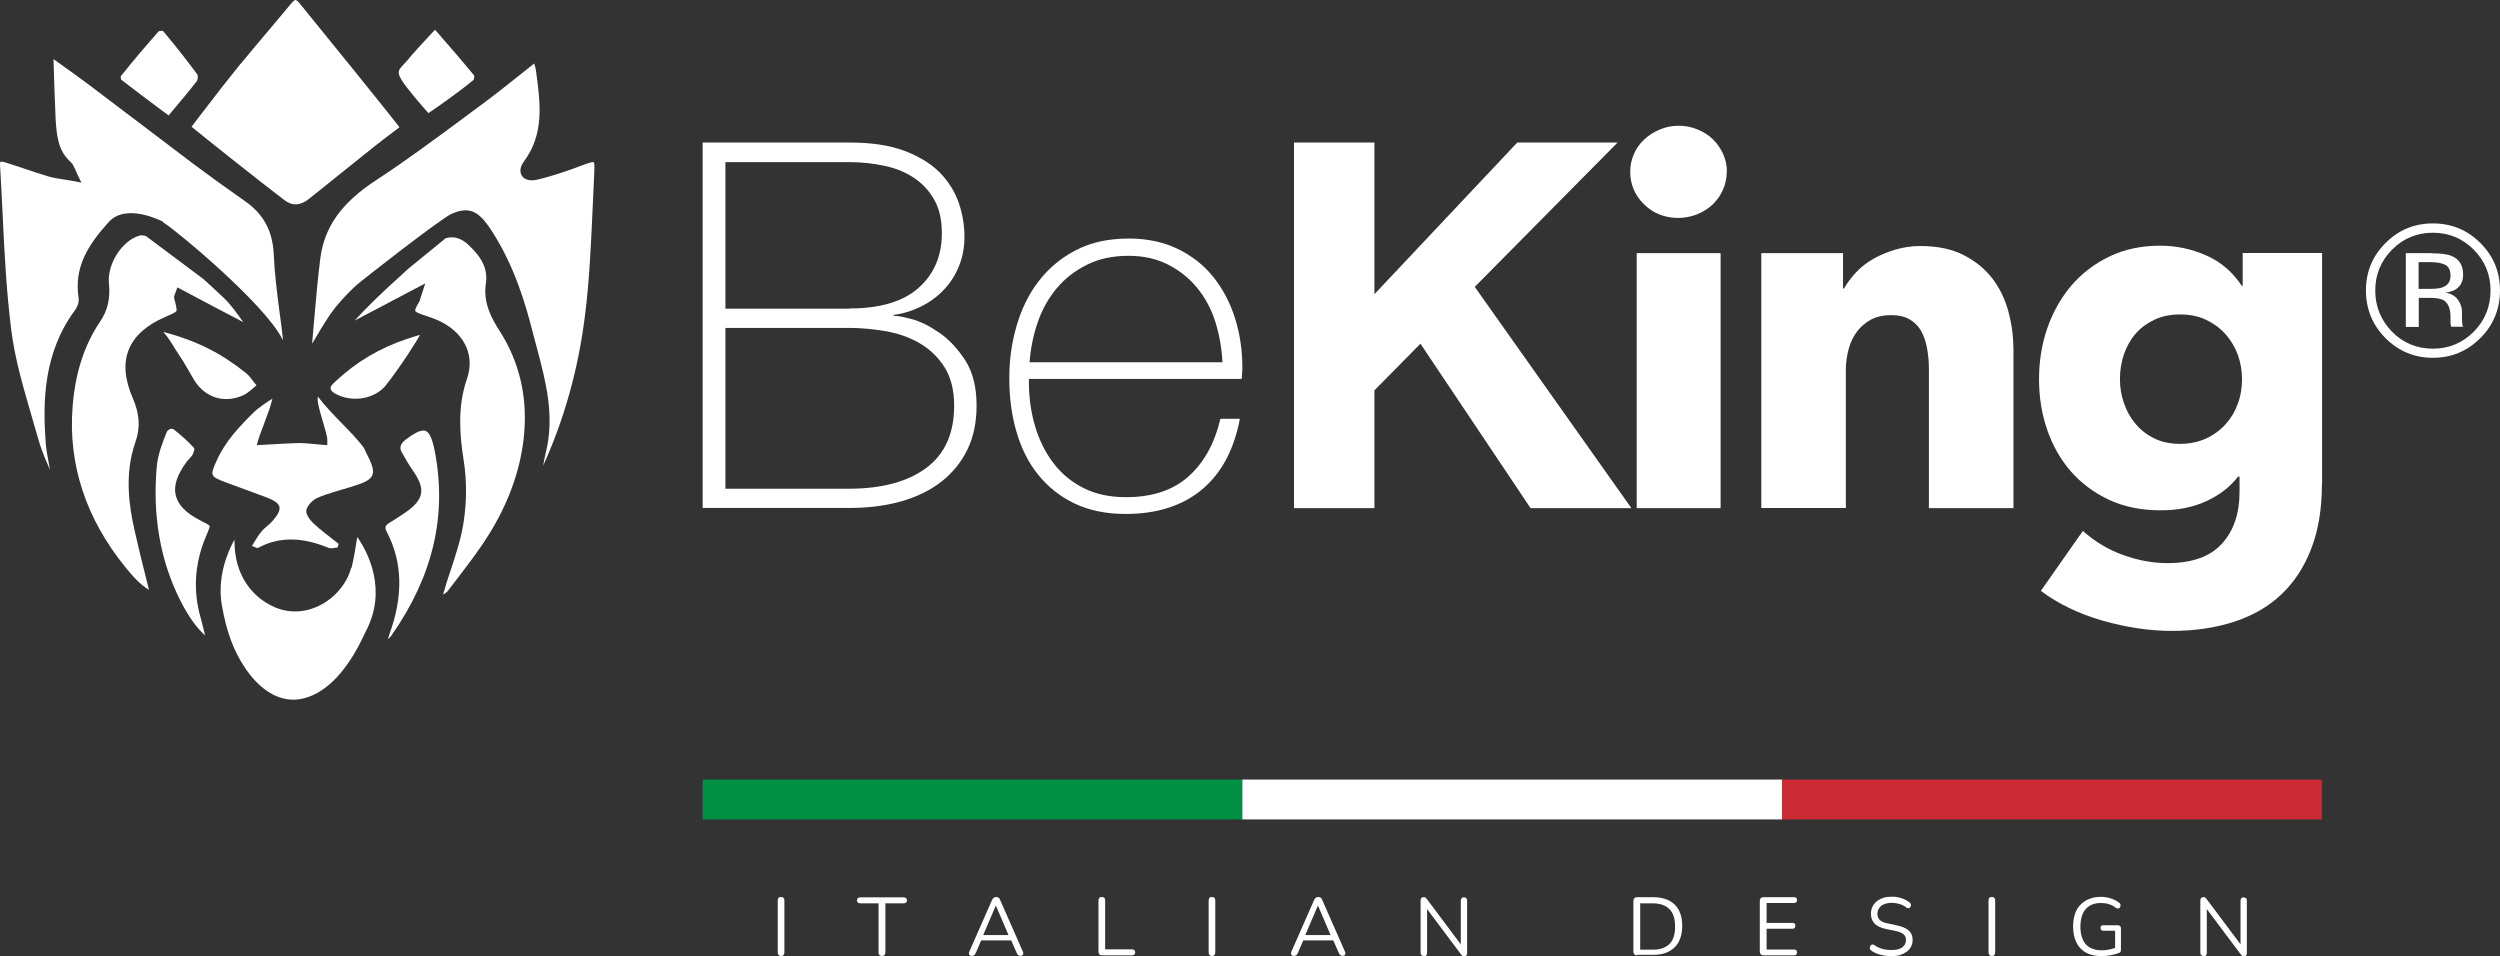
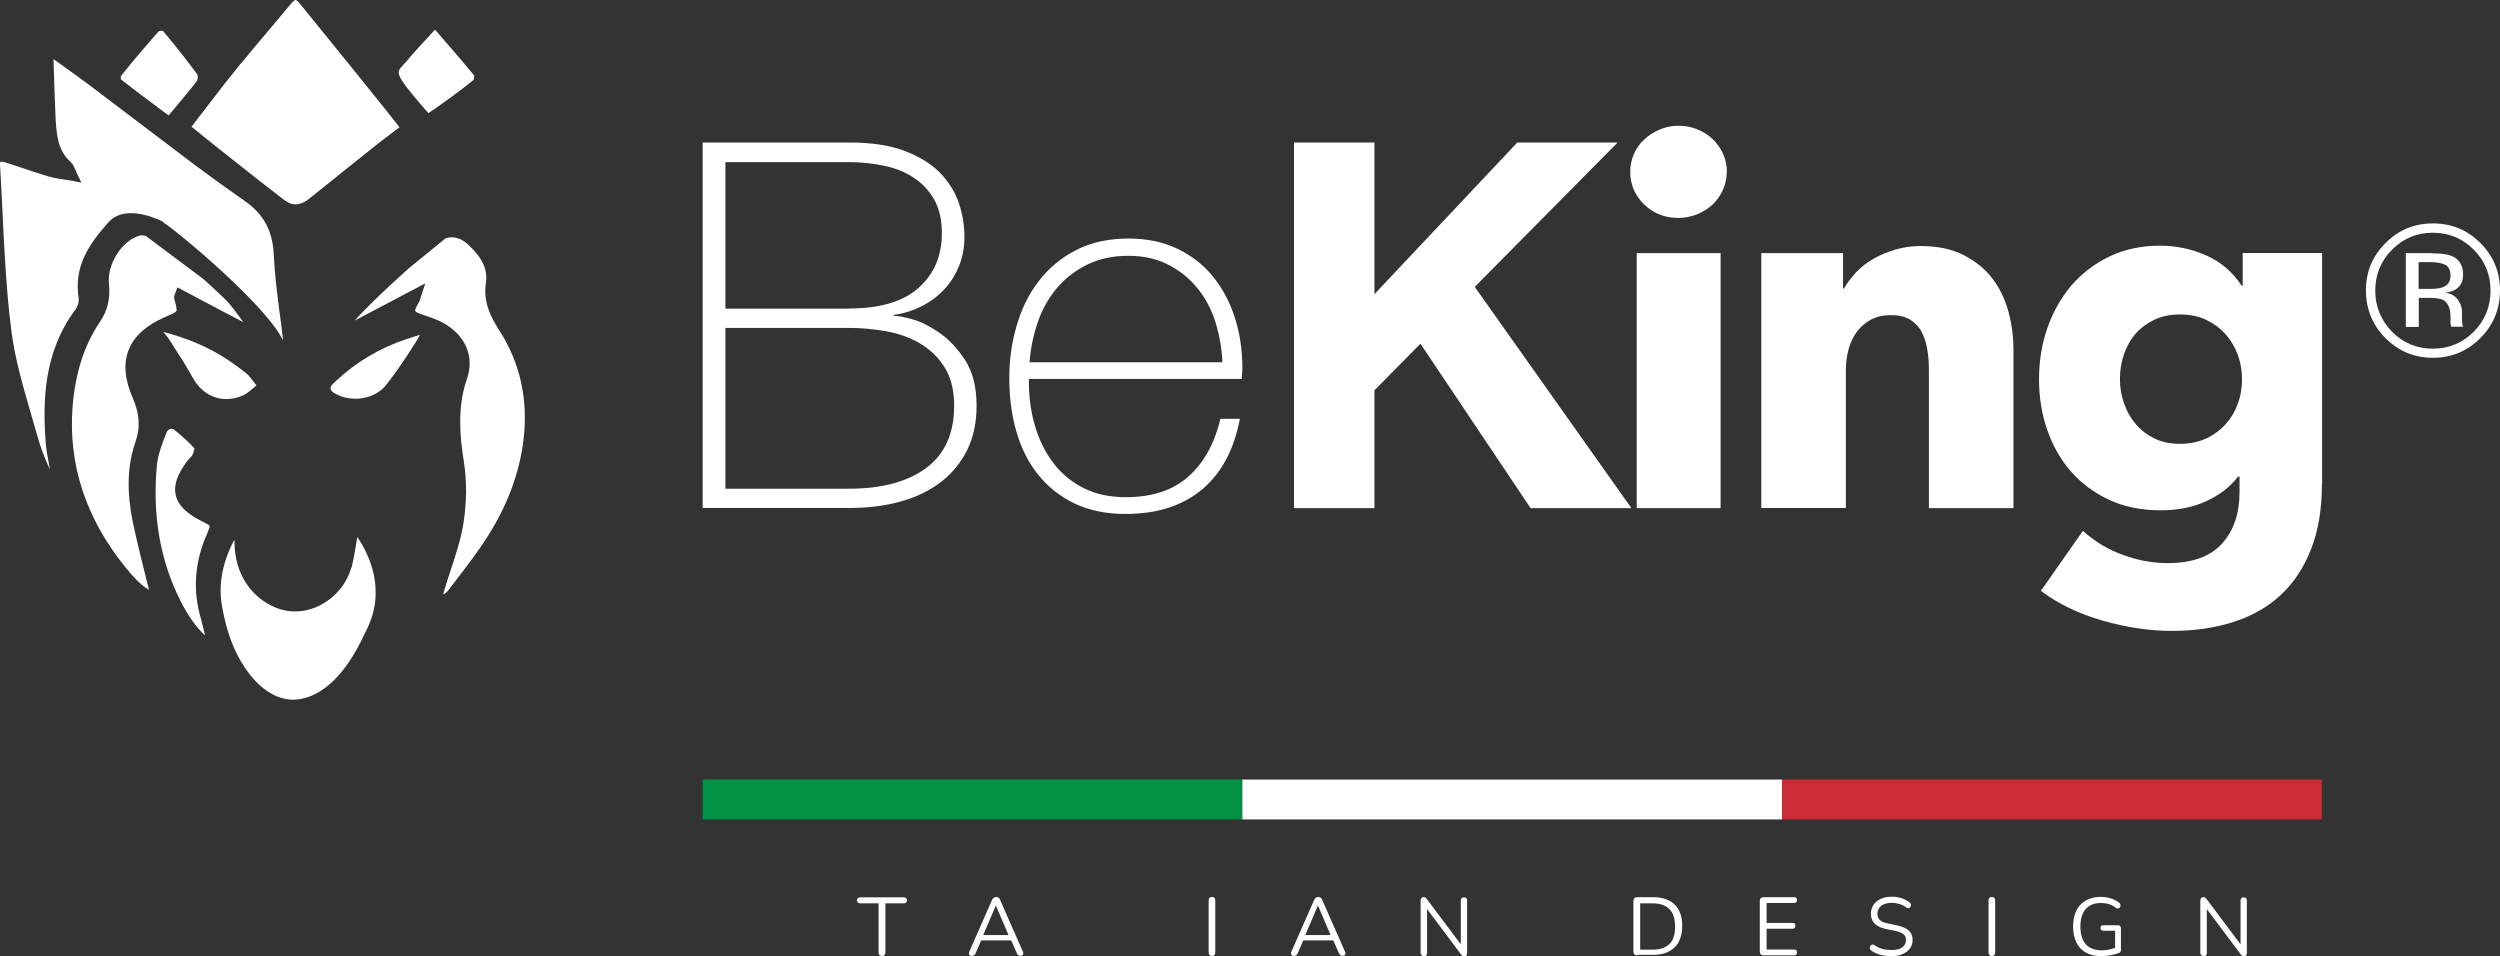
<svg xmlns="http://www.w3.org/2000/svg" id="Capa_1" viewBox="0 0 150.5 57.56">
  <rect x="0" y="0" width="150.5" height="57.56" fill="#333333" stroke="none" />
  <g>
    <g>
      <rect x="42.3" y="46.93" width="32.49" height="2.4" fill="#009145" />
      <rect x="74.79" y="46.93" width="32.49" height="2.4" fill="#fff" />
      <rect x="107.28" y="46.93" width="32.49" height="2.4" fill="#cd2c37" />
      <g>
-         <path d="M47.02,57.55c-.07,0-.12-.02-.15-.06-.03-.04-.05-.09-.05-.16v-3.12c0-.07.02-.12.05-.16.03-.04.08-.05.15-.05s.12.02.15.05c.03.04.05.09.05.16v3.12c0,.07-.02.12-.05.16s-.08.06-.15.06h0Z" fill="#fff" />
        <path d="M53.09,57.55c-.06,0-.11-.02-.15-.06s-.05-.09-.05-.16v-2.95h-1.11c-.06,0-.11-.02-.14-.05-.03-.03-.05-.08-.05-.13,0-.06.02-.1.05-.13s.08-.05.14-.05h2.63c.06,0,.11.02.14.05.03.03.05.07.05.13s-.02.1-.05.13c-.03.03-.08.05-.14.05h-1.11v2.95c0,.07-.02.12-.05.16s-.09.06-.16.06h0Z" fill="#fff" />
        <path d="M58.51,57.55c-.05,0-.09-.01-.13-.04s-.05-.06-.05-.1,0-.09.03-.14l1.36-3.09c.03-.07.07-.11.11-.14.04-.03.09-.04.14-.04s.09.01.14.04.08.08.1.14l1.36,3.09c.03.05.04.1.03.14,0,.04-.02.08-.05.1-.03.02-.07.03-.12.03-.06,0-.11-.02-.14-.05-.04-.03-.07-.08-.09-.14l-.37-.84.2.1h-2.12l.2-.1-.36.84c-.03.06-.06.11-.09.14-.03.03-.08.05-.13.05h0ZM59.95,54.51l-.8,1.87-.12-.09h1.83l-.11.09-.8-1.87h0Z" fill="#fff" />
-         <path d="M66.33,57.51c-.07,0-.12-.02-.15-.06s-.05-.09-.05-.16v-3.08c0-.07.02-.12.05-.16s.08-.05.15-.05.12.02.15.05c.03.04.05.09.05.16v2.94h1.62c.06,0,.11.02.14.05s.05.08.05.13-.02.1-.05.13c-.03.03-.08.05-.14.05h-1.82Z" fill="#fff" />
        <path d="M72.96,57.55c-.07,0-.12-.02-.15-.06-.03-.04-.05-.09-.05-.16v-3.12c0-.07.02-.12.05-.16.03-.04.08-.05.15-.05s.12.02.15.05c.03.04.05.09.05.16v3.12c0,.07-.02.12-.05.16-.03.04-.08.06-.15.06Z" fill="#fff" />
        <path d="M77.9,57.55c-.05,0-.09-.01-.13-.04s-.05-.06-.05-.1c0-.04,0-.09.03-.14l1.36-3.09c.03-.07.07-.11.11-.14.04-.03.09-.04.14-.04s.09.01.14.04.08.08.1.14l1.36,3.09c.03.05.04.1.03.14,0,.04-.02.08-.05.1-.03.02-.07.03-.12.03-.06,0-.11-.02-.14-.05-.04-.03-.07-.08-.09-.14l-.37-.84.2.1h-2.12l.2-.1-.36.84c-.03.06-.06.11-.09.14-.03.03-.08.05-.13.05h0ZM79.34,54.51l-.8,1.87-.12-.09h1.83l-.11.09-.8-1.87h0Z" fill="#fff" />
        <path d="M85.71,57.55c-.06,0-.11-.02-.14-.05s-.05-.08-.05-.15v-3.14c0-.07.02-.12.05-.15.03-.04.08-.05.13-.05s.09,0,.12.03.05.05.09.1l2.15,2.87h-.12v-2.79c0-.06.02-.11.05-.15s.08-.05.14-.05.1.02.14.05.05.08.05.15v3.15c0,.06-.01.11-.04.15-.03.03-.07.05-.12.05-.05,0-.09,0-.12-.03-.03-.02-.06-.05-.09-.09l-2.15-2.87h.11v2.79c0,.07-.02.12-.05.15s-.08.05-.14.05h0Z" fill="#fff" />
        <path d="M98.56,57.51c-.07,0-.13-.02-.17-.06-.04-.04-.06-.09-.06-.17v-3.04c0-.07.02-.13.06-.17.04-.04.09-.06.17-.06h.95c.56,0,1,.15,1.3.44.31.3.46.73.46,1.29,0,.28-.04.53-.12.75-.08.22-.19.4-.34.54-.15.15-.34.26-.55.34-.22.08-.47.11-.75.11h-.95,0ZM98.75,57.17h.74c.23,0,.43-.03.6-.09s.31-.15.42-.26c.11-.11.2-.26.25-.44.06-.18.08-.38.08-.61,0-.46-.11-.81-.34-1.04-.23-.23-.57-.35-1.02-.35h-.74v2.79h0Z" fill="#fff" />
        <path d="M106.17,57.51c-.07,0-.13-.02-.17-.06s-.06-.09-.06-.17v-3.04c0-.07.02-.13.06-.17.04-.04.09-.06.17-.06h1.84c.06,0,.1.02.13.05.03.03.04.07.04.12,0,.06-.02.1-.04.13s-.07.05-.13.05h-1.66v1.2h1.56c.06,0,.1.01.13.04.03.03.04.07.04.13s-.02.1-.04.13-.07.05-.13.05h-1.56v1.25h1.66c.06,0,.1.02.13.05s.04.07.04.12c0,.06-.02.1-.04.13s-.07.05-.13.05h-1.84Z" fill="#fff" />
        <path d="M113.85,57.56c-.15,0-.31-.01-.45-.04s-.29-.06-.41-.11-.24-.11-.34-.19c-.04-.03-.07-.06-.08-.1s-.02-.08,0-.11.02-.07.05-.1.05-.04.09-.05.08,0,.12.03c.15.11.31.18.47.23.17.05.36.07.57.07.3,0,.52-.05.66-.17.14-.11.21-.26.21-.44,0-.15-.05-.26-.16-.35-.1-.08-.28-.15-.52-.2l-.51-.1c-.31-.07-.54-.17-.69-.32-.15-.15-.23-.35-.23-.6,0-.15.03-.3.09-.42.06-.13.15-.24.26-.33.11-.09.25-.16.4-.21s.33-.07.51-.07c.21,0,.4.03.58.09s.34.14.49.26c.04.03.06.06.07.1s.02.07,0,.11c0,.03-.03.06-.05.09s-.06.04-.09.04c-.04,0-.08,0-.13-.04-.13-.1-.27-.17-.41-.21-.14-.04-.3-.07-.47-.07s-.32.03-.45.08c-.13.05-.23.13-.3.23-.07.1-.11.22-.11.35,0,.16.05.28.15.38.1.09.26.16.48.2l.51.11c.33.07.58.17.74.31.16.14.24.33.24.57,0,.15-.03.28-.09.4-.06.12-.15.23-.26.31s-.25.15-.4.2c-.16.05-.34.07-.53.07h0Z" fill="#fff" />
        <path d="M119.91,57.55c-.07,0-.12-.02-.15-.06s-.05-.09-.05-.16v-3.12c0-.07.02-.12.05-.16s.08-.05.15-.05.12.02.15.05.05.09.05.16v3.12c0,.07-.02.12-.05.16s-.08.06-.15.06Z" fill="#fff" />
        <path d="M126.52,57.56c-.37,0-.69-.07-.94-.21s-.45-.34-.58-.61c-.13-.27-.2-.59-.2-.96,0-.28.04-.53.11-.75.07-.22.18-.41.33-.56.14-.15.32-.27.52-.35s.44-.13.7-.13c.21,0,.41.03.6.09.19.06.37.15.52.27.04.03.06.06.07.1s0,.07,0,.11c-.01.04-.03.07-.05.09-.02.02-.06.04-.09.04s-.08,0-.12-.03c-.14-.11-.28-.18-.43-.23-.15-.05-.32-.07-.5-.07-.26,0-.49.06-.67.17-.18.11-.32.27-.41.48s-.14.47-.14.77c0,.46.11.81.32,1.06.22.24.54.37.97.37.16,0,.31-.02.46-.05.15-.03.29-.08.43-.13l-.09.23v-1.23h-.71c-.06,0-.1-.02-.13-.05s-.04-.07-.04-.12c0-.05.02-.09.04-.12.03-.03.07-.04.13-.04h.88c.06,0,.1.02.13.05s.05.07.05.13v1.29s0,.09-.02.12-.04.06-.08.07c-.14.06-.3.1-.5.14-.19.04-.38.06-.56.06h0Z" fill="#fff" />
        <path d="M132.65,57.55c-.06,0-.11-.02-.14-.05s-.05-.08-.05-.15v-3.14c0-.07.02-.12.05-.15s.08-.05.13-.05.09,0,.12.03.05.05.09.1l2.15,2.87h-.12v-2.79c0-.06.02-.11.05-.15s.08-.05.14-.05.1.02.14.05.05.08.05.15v3.15c0,.06-.01.11-.04.15-.03.03-.07.05-.12.05-.05,0-.09,0-.12-.03-.03-.02-.06-.05-.09-.09l-2.15-2.87h.11v2.79c0,.07-.02.12-.05.15s-.08.05-.14.05h0Z" fill="#fff" />
      </g>
    </g>
    <g>
      <path d="M42.3,8.58h8.82c1.32,0,2.41.16,3.3.49.88.33,1.59.76,2.13,1.29.53.54.92,1.15,1.16,1.83.24.69.35,1.38.35,2.08,0,.6-.1,1.16-.31,1.7s-.5,1.01-.88,1.42c-.38.41-.83.76-1.36,1.03s-1.1.46-1.74.54l.06.06c.14-.02.48.04,1.02.18s1.1.42,1.68.82c.59.4,1.11.96,1.57,1.66.46.71.69,1.62.69,2.73,0,1.01-.18,1.89-.55,2.65-.37.76-.89,1.4-1.56,1.93-.67.52-1.47.92-2.42,1.19s-1.99.4-3.14.4h-8.82V8.58h0ZM51.12,18.57c1.87,0,3.27-.42,4.19-1.25.93-.83,1.39-1.93,1.39-3.28,0-.8-.15-1.47-.46-2.02-.31-.54-.72-.99-1.23-1.32-.51-.34-1.1-.58-1.77-.72s-1.37-.22-2.11-.22h-7.46v8.82h7.46ZM51.12,29.42c1.97,0,3.52-.42,4.64-1.25,1.12-.83,1.68-2.08,1.68-3.75,0-.94-.2-1.72-.59-2.33-.39-.61-.89-1.08-1.49-1.43-.61-.35-1.28-.59-2.03-.72-.75-.13-1.49-.2-2.2-.2h-7.46v9.68h7.46,0Z" fill="#fff" />
      <path d="M61.94,22.82v.18c0,.92.12,1.81.37,2.65.25.84.61,1.58,1.1,2.22.48.64,1.09,1.14,1.82,1.51.73.37,1.58.55,2.55.55,1.59,0,2.84-.42,3.77-1.25s1.57-1.99,1.92-3.47h1.17c-.35,1.85-1.1,3.27-2.27,4.25s-2.7,1.48-4.61,1.48c-1.17,0-2.19-.21-3.07-.63s-1.6-1-2.19-1.73-1.02-1.59-1.31-2.59c-.29-1-.43-2.07-.43-3.22s.15-2.17.45-3.19c.3-1.02.74-1.91,1.34-2.68.6-.77,1.34-1.39,2.24-1.85.89-.46,1.95-.69,3.16-.69,1.11,0,2.09.21,2.94.62.85.41,1.57.97,2.14,1.68.57.71,1.01,1.53,1.31,2.47.3.94.45,1.94.45,3.01,0,.1,0,.22-.02.35-.01.13-.02.24-.02.32h-12.83ZM73.59,21.81c-.04-.86-.19-1.68-.43-2.45-.25-.77-.61-1.45-1.1-2.04-.48-.59-1.07-1.05-1.76-1.4-.69-.35-1.48-.52-2.37-.52-.95,0-1.78.18-2.5.54-.72.36-1.33.83-1.82,1.42-.49.59-.88,1.27-1.14,2.05-.27.78-.43,1.58-.49,2.4h11.62,0Z" fill="#fff" />
      <path d="M82.74,8.58v9.13l8.6-9.13h6.04l-8.6,8.69,9.43,13.32h-6.07l-6.63-9.9-2.77,2.81v7.09h-4.84V8.58h4.84,0Z" fill="#fff" />
      <path d="M103.95,10.34c0,.39-.08.76-.23,1.09-.15.34-.36.63-.62.88-.26.25-.57.44-.93.59-.36.14-.74.22-1.13.22-.82,0-1.51-.27-2.07-.82-.55-.54-.83-1.2-.83-1.96,0-.37.07-.72.22-1.06.14-.34.35-.63.62-.88s.57-.45.93-.6c.35-.15.73-.23,1.14-.23s.77.07,1.13.22c.36.14.67.34.93.59.26.25.46.54.62.88.15.34.23.7.23,1.1h0ZM98.53,30.59v-15.35h5.05v15.35h-5.05Z" fill="#fff" />
      <path d="M106.05,15.24h4.9v2.13h.06c.18-.33.43-.65.72-.97.3-.32.65-.59,1.05-.82.4-.23.84-.41,1.31-.55s.98-.22,1.51-.22c1.03,0,1.9.18,2.62.55.72.37,1.3.85,1.74,1.43s.76,1.26.96,2.02c.2.76.29,1.52.29,2.28v9.5h-5.09v-8.39c0-.43-.04-.84-.11-1.23-.07-.39-.19-.74-.35-1.03-.16-.3-.4-.53-.69-.71-.3-.17-.67-.26-1.13-.26s-.85.09-1.19.26c-.34.18-.62.42-.85.72s-.4.66-.51,1.06c-.11.4-.17.82-.17,1.25v8.32h-5.09v-15.35" fill="#fff" />
      <path d="M139.78,29.14c0,1.5-.22,2.81-.65,3.91-.43,1.11-1.04,2.03-1.82,2.76-.78.73-1.73,1.27-2.85,1.63-1.12.36-2.36.54-3.71.54s-2.75-.21-4.18-.62c-1.43-.41-2.67-1.01-3.71-1.79l2.53-3.61c.74.66,1.56,1.15,2.45,1.46.89.32,1.77.48,2.64.48,1.48,0,2.57-.39,3.28-1.17.71-.78,1.06-1.82,1.06-3.11v-.93h-.09c-.47.62-1.11,1.11-1.91,1.48-.8.37-1.72.55-2.74.55-1.17,0-2.21-.21-3.11-.63-.9-.42-1.67-.99-2.3-1.71-.63-.72-1.1-1.56-1.43-2.51-.33-.96-.49-1.97-.49-3.04s.16-2.09.49-3.05c.33-.96.81-1.82,1.43-2.56.63-.74,1.39-1.33,2.3-1.77.9-.44,1.93-.66,3.08-.66.97,0,1.89.2,2.77.59.88.39,1.59,1,2.13,1.82h.06v-1.97h4.78v13.9h0ZM134.97,22.82c0-.51-.09-1.01-.26-1.48-.18-.47-.43-.89-.76-1.25-.33-.36-.72-.64-1.17-.85-.45-.21-.97-.31-1.54-.31s-1.08.1-1.53.31c-.44.21-.82.48-1.13.83-.31.35-.54.76-.71,1.23-.16.47-.25.98-.25,1.51s.08,1.01.25,1.48c.16.47.4.89.71,1.25.31.36.68.65,1.13.86.44.22.95.32,1.53.32s1.1-.11,1.56-.32.85-.5,1.17-.85.57-.76.74-1.23c.18-.47.26-.98.26-1.51h0Z" fill="#fff" />
      <path d="M149.32,20.35c-.79.79-1.74,1.19-2.86,1.19s-2.07-.4-2.86-1.19c-.78-.79-1.17-1.75-1.17-2.87s.39-2.06,1.18-2.85c.79-.79,1.73-1.18,2.85-1.18s2.07.39,2.86,1.18,1.18,1.74,1.18,2.85-.39,2.08-1.18,2.87h0ZM144,15.03c-.67.68-1.01,1.5-1.01,2.46s.34,1.79,1.01,2.48c.67.68,1.5,1.02,2.46,1.02s1.78-.34,2.46-1.02c.67-.68,1.01-1.51,1.01-2.48s-.34-1.78-1.01-2.46c-.68-.68-1.5-1.02-2.46-1.02s-1.78.34-2.46,1.02ZM146.38,15.25c.55,0,.95.05,1.21.16.46.19.69.57.69,1.12,0,.4-.14.69-.43.88-.15.1-.37.17-.64.21.35.05.6.2.76.43.16.23.24.46.24.69v.32c0,.1,0,.21.01.33,0,.12.02.19.04.23l.03.05h-.73s0-.03-.01-.04c0-.02,0-.03-.01-.05l-.02-.14v-.35c0-.51-.14-.85-.42-1.02-.17-.09-.45-.14-.87-.14h-.62v1.75h-.78v-4.44h1.55,0ZM147.22,15.95c-.2-.11-.51-.17-.95-.17h-.67v1.61h.71c.33,0,.58-.03.75-.1.31-.12.46-.35.46-.69,0-.32-.1-.54-.3-.65h0Z" fill="#fff" />
    </g>
  </g>
  <path d="M9.82,13.38c.91.58,6.13,4.94,7.18,7.04.01.02.02.04.03.06,0-.03,0-.05,0-.08-.06-.56-.13-1.11-.21-1.67-.14-1.11-.29-2.26-.34-3.4-.06-1.42-.61-2.44-1.73-3.22-1.13-.79-2.14-1.52-3.09-2.23-1.1-.83-2.2-1.66-3.3-2.5-.99-.75-1.98-1.5-2.97-2.25-.57-.43-1.15-.84-1.72-1.25-.15-.11-.3-.21-.45-.32l.02.59c.03.91.05,1.86.1,2.78v.07c.06,1.05.11,2.04.92,2.76.12.11.18.25.26.42.04.09.08.19.14.32l.24.49-.54-.1c-.2-.04-.39-.07-.55-.09-.33-.05-.62-.1-.9-.18-.52-.15-1.04-.33-1.54-.5-.35-.12-.69-.23-1.04-.34-.23-.07-.3-.04-.31-.04,0,0-.02.04-.02.16.06.94.1,1.89.15,2.83.11,2.35.23,4.78.53,7.15.21,1.68.7,3.36,1.17,4.98.15.52.3,1.04.45,1.56.16.57.39,1.13.63,1.68.03.06.05.12.08.19-.03-.19-.06-.37-.1-.56-.06-.32-.12-.65-.15-.98-.2-2.56-.15-5.52,1.77-8.1.15-.2.24-.51.2-.72-.27-1.83.53-3.14,1.81-4.56,1.07-1.18,3.19-.06,3.28-.02h0Z" fill="#fff" />
  <path d="M14.49,3.83c-.74.91-1.47,1.85-2.17,2.77-.26.34-.53.68-.79,1.03.79.65,3.93,3.15,5.58,4.41.48.37.97.35,1.49-.07.69-.54,1.37-1.1,2.06-1.65.61-.49,1.23-.99,1.85-1.48.4-.32.8-.62,1.21-.93.11-.08.22-.16.33-.25-.75-.97-4.04-5.04-6.03-7.48-.11-.13-.19-.18-.23-.18-.02,0-.1.02-.26.21-.41.5-.83.99-1.24,1.48-.59.7-1.2,1.42-1.79,2.14h0Z" fill="#fff" />
  <path d="M21.14,34.18c-.25.95-.98,1.82-1.92,2.28-.87.43-1.82.46-2.67.1-1.49-.64-2.4-2.07-2.43-3.83,0-.08,0-.16-.01-.24-.43.78-1.05,2.3-.75,3.97.28,1.59.71,2.73,1.38,3.73.82,1.22,1.8,1.89,2.83,1.93,1.05.03,2.16-.6,3.1-1.81.49-.62.92-1.37,1.34-2.28,1.33-2.5.15-4.76-.5-5.7-.01.08-.02.15-.04.23-.09.57-.18,1.1-.31,1.63h0Z" fill="#fff" />
  <path d="M10.42,25.84s-.04-.03-.08-.03c-.01,0-.03,0-.05,0-.12.03-.22.13-.24.17-.27.67-.55,1.39-.61,2.09-.27,2.97.21,5.7,1.42,8.09.47.93.94,1.59,1.48,2.09,0,0,0-.02,0-.02-.08-.33-.16-.67-.25-1-.48-1.64-.38-3.3.3-4.92l.05-.11c.09-.22.2-.48.18-.54-.03-.06-.32-.21-.58-.34-.84-.43-1.32-.92-1.46-1.5-.14-.58.08-1.24.65-2.01.05-.07.12-.14.18-.21.08-.08.15-.17.19-.24.07-.15.1-.3.1-.37-.37-.41-.8-.8-1.28-1.17h0Z" fill="#fff" />
-   <path d="M23.59,38.22c2.49-3.57,3.33-7.2,2.58-11.08-.14-.71-.32-1.12-.55-1.2-.04-.02-.08-.02-.13-.02-.24,0-.59.18-1.05.53-.43.32-.37.59-.23.82.18.32.42.74.7,1.14.7,1.02.6,1.64-.39,2.36-.24.17-.48.33-.72.48-.12.08-.25.15-.37.23-.25.17-.28.28-.14.55.94,1.81,1,3.83.15,6.16-.03.09-.06.19-.09.29.1-.08.18-.17.25-.26h0Z" fill="#fff" />
  <path d="M9.55,1.89c-.73.82-1.49,1.71-2.28,2.7,0,.02,0,.15.02.2.77.6,1.53,1.17,2.35,1.78l.51.38c.12-.15.24-.29.36-.43.47-.56.92-1.09,1.34-1.64.05-.07.08-.31.04-.38-.63-.86-1.33-1.75-2.08-2.64-.07-.01-.22,0-.27.03h0Z" fill="#fff" />
  <path d="M26.19,1.79l-.17.18c-.57.61-1.1,1.18-1.59,1.77-.05.06-.11.12-.16.17-.26.28-.39.41-.11.88.3.51,1.25,1.59,1.63,2.02.79-.53,1.94-1.36,2.71-1.99.03-.04.06-.2.05-.27-.6-.73-1.23-1.46-1.9-2.23l-.46-.53h0Z" fill="#fff" />
  <path d="M26.97,35.56c.17-.23.35-.46.52-.68.65-.85,1.33-1.73,1.9-2.64,1.19-1.89,1.9-3.84,2.13-5.8.28-2.4-.21-4.6-1.45-6.53-.53-.82-.99-1.73-.82-2.86.12-.8-.19-1.5-1.02-2.28-.46-.44-.9-.57-1.4-.43l-2.23,1.82c-1.79,1.6-2.74,2.57-3.25,3.14l4.25-2.24-.21.65c-.04.11-.06.19-.08.25-.03.11-.05.18-.1.25-.23.38-.23.49-.21.51.01.03.08.11.51.25l.06.02c.33.11.66.22.98.38,1.45.74,2.04,2.06,1.56,3.44-.59,1.69-.43,3.45-.19,4.95.19,1.21.18,2.52-.03,3.8-.16.96-.47,1.89-.77,2.8-.14.42-.28.84-.4,1.27-.02.05-.03.11-.04.16.12-.06.22-.14.29-.23h0Z" fill="#fff" />
-   <path d="M35.68,12.48c.03-.74.07-1.47.1-2.21.02-.43-.03-.51-.04-.51-.02,0-.12-.02-.55.14-.9.34-1.87.69-2.87.92-.58.13-.83-.12-.9-.24-.07-.11-.21-.42.12-.86,1.24-1.67.99-3.5.73-5.44-.02-.15-.06-.3-.11-.46-.27.21-.53.42-.79.63-.79.63-1.53,1.22-2.3,1.79-.41.31-.83.61-1.24.92-1.69,1.25-3.43,2.54-5.22,3.71-2.06,1.35-3.09,2.8-3.33,4.71-.16,1.27-.27,2.57-.38,3.82-.04.43-.07.86-.11,1.29.09-.15.18-.31.28-.47.34-.57.69-1.17,1.11-1.7.36-.44.76-.88,1.24-1.32.24-.23,5.06-4,5.75-4.32.33-.15.61-.22.86-.22.64,0,1.08.47,1.61,1.3,1.32,2.05,2,4.33,2.44,6.08.08.3.16.6.24.9.53,2,1.08,4.07.55,6.25-.08.32-.13.59-.17.84,1.26-2.77,2.11-5.79,2.51-8.99.28-2.17.37-4.4.47-6.56h0Z" fill="#fff" />
  <path d="M10.57,17.59l.11-.29.98.52c.52.28,1.03.55,1.55.82.48.25.95.5,1.43.75-.33-.48-.77-1.07-1.11-1.4h0c-.42-.4-.84-.79-1.27-1.18l-3.49-2.61c-.09-.02-.17-.03-.24-.03-.06,0-.11,0-.15.02-1.04.3-1.95,1.73-1.82,2.9.09.87-.08,1.61-.54,2.28-.95,1.41-1.49,3.08-1.65,5.12-.27,3.47.8,6.71,3.15,9.62.44.54.88,1.06,1.45,1.4-.06-.24-.12-.48-.18-.72-.25-.99-.48-1.92-.69-2.87-.33-1.46-.62-3.38.05-5.3.31-.89.26-1.69-.16-2.66-.49-1.13-.57-2.11-.23-2.93.33-.81,1.06-1.46,2.17-1.94.36-.16.65-.28.69-.37.04-.09-.03-.37-.13-.74-.03-.12.01-.21.04-.28.01-.02.02-.05.04-.09h0Z" fill="#fff" />
-   <path d="M15.15,32.89c.22-.34.37-.63.58-.88.19-.24.47-.41.67-.64.66-.75.58-1.07-.36-1.43-.82-.31-1.65-.6-2.47-.91-.92-.35-.93-.4-.54-1.27.52-1.18,1.39-2.1,2.29-2.98.14-.14.71-.56,1.08-.78-.22.94-.76,2.03-.94,2.8.95-.05,1.77-.11,2.6-.13.37,0,1.47.13,1.64.13,0-.16.02-.32-.01-.47-.11-.62-.68-2.12-.55-2.45.83,1.09,1.99,2.06,2.73,3.03.06.07.08.17.13.26.76,1.44.65,1.69-.93,2.16-.66.2-1.33.37-1.96.64-.29.13-.6.45-.67.74-.05.22.21.59.42.79.48.45,1.02.83,1.53,1.24-.02.07-.05.15-.07.22-.18.01-.39.09-.54.02-1.42-.58-2.84-.76-4.26.01-.03.02-.09-.03-.35-.12h0Z" fill="#fff" />
+   <path d="M15.15,32.89h0Z" fill="#fff" />
  <path d="M9.84,19.98c2.04.55,3.47,1.28,4.97,2.48.25.2.42.49.63.74-.27.21-.52.48-.83.61-1.13.49-2.26.12-2.91-.91-.31-.51-.58-1.04-.92-1.53-.32-.46-.45-.8-.94-1.38h0Z" fill="#fff" />
  <path d="M23.23,23.2c-.71.86-2.1,1.04-3.06.49-.51-.29-.18-.54.06-.76,1.23-1.15,2.65-1.99,4.25-2.52.26-.09.53-.17.79-.25.03.07-1.3,2.13-2.05,3.04h0Z" fill="#fff" />
</svg>